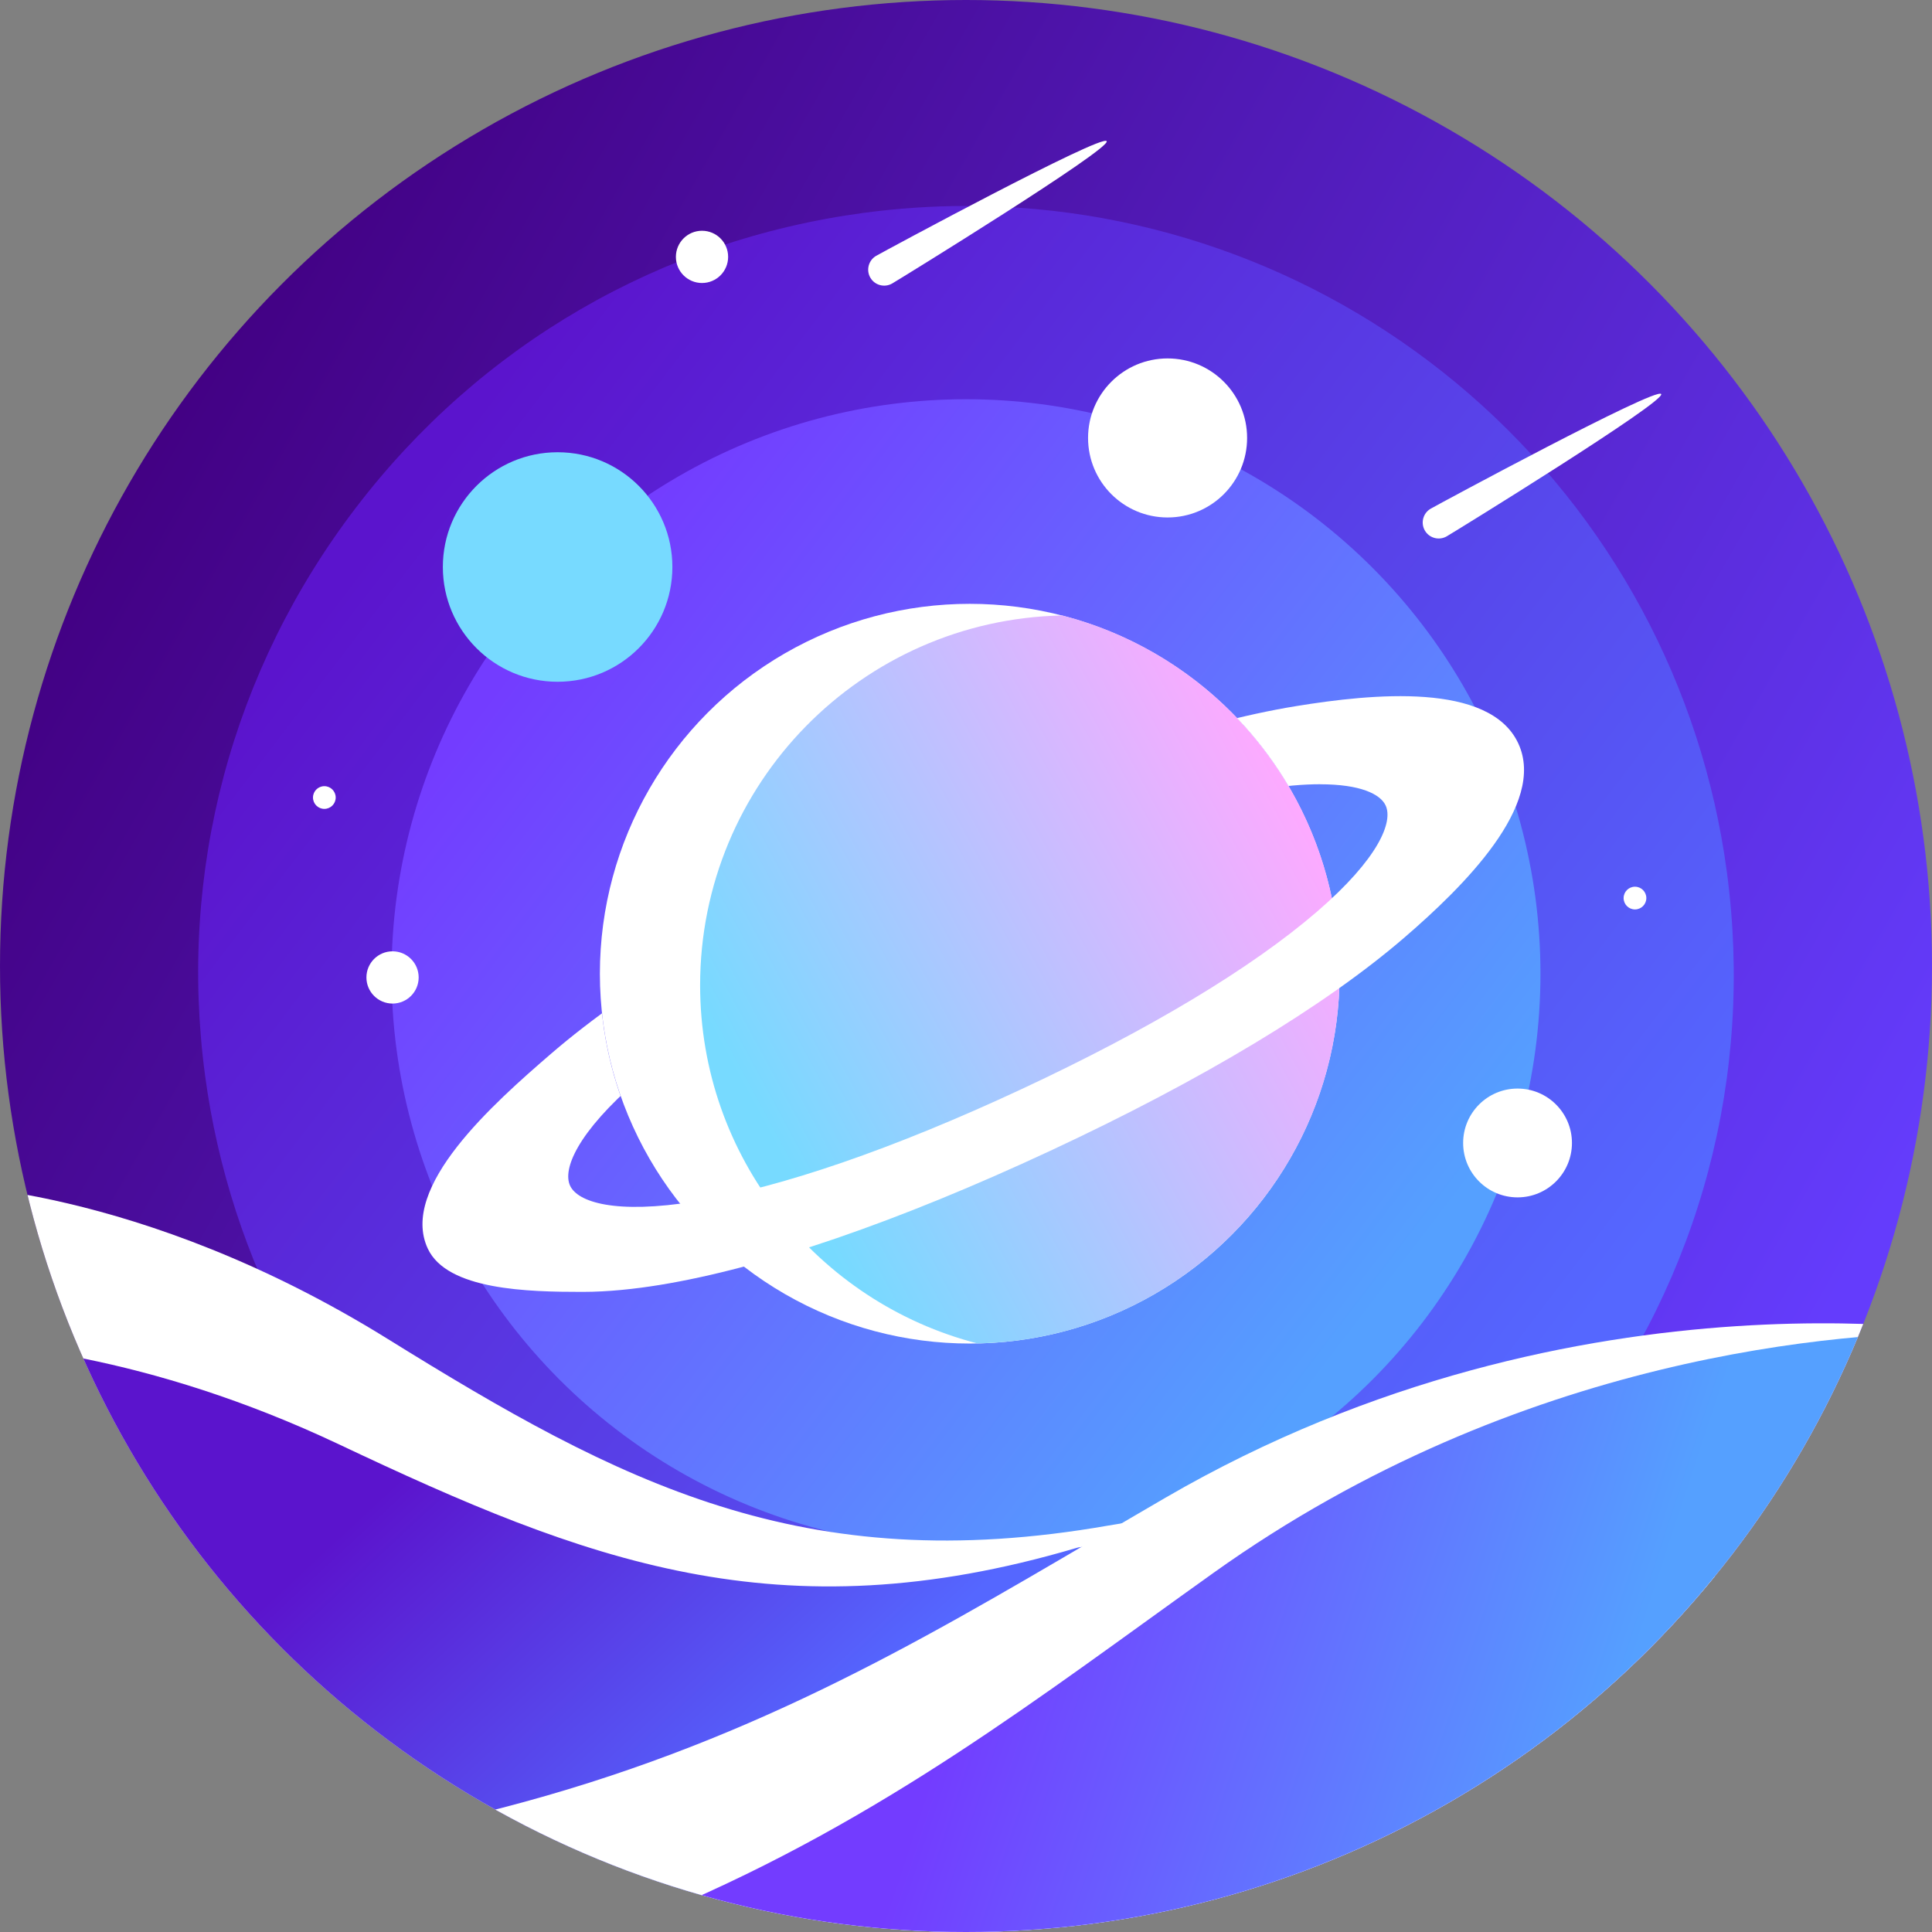
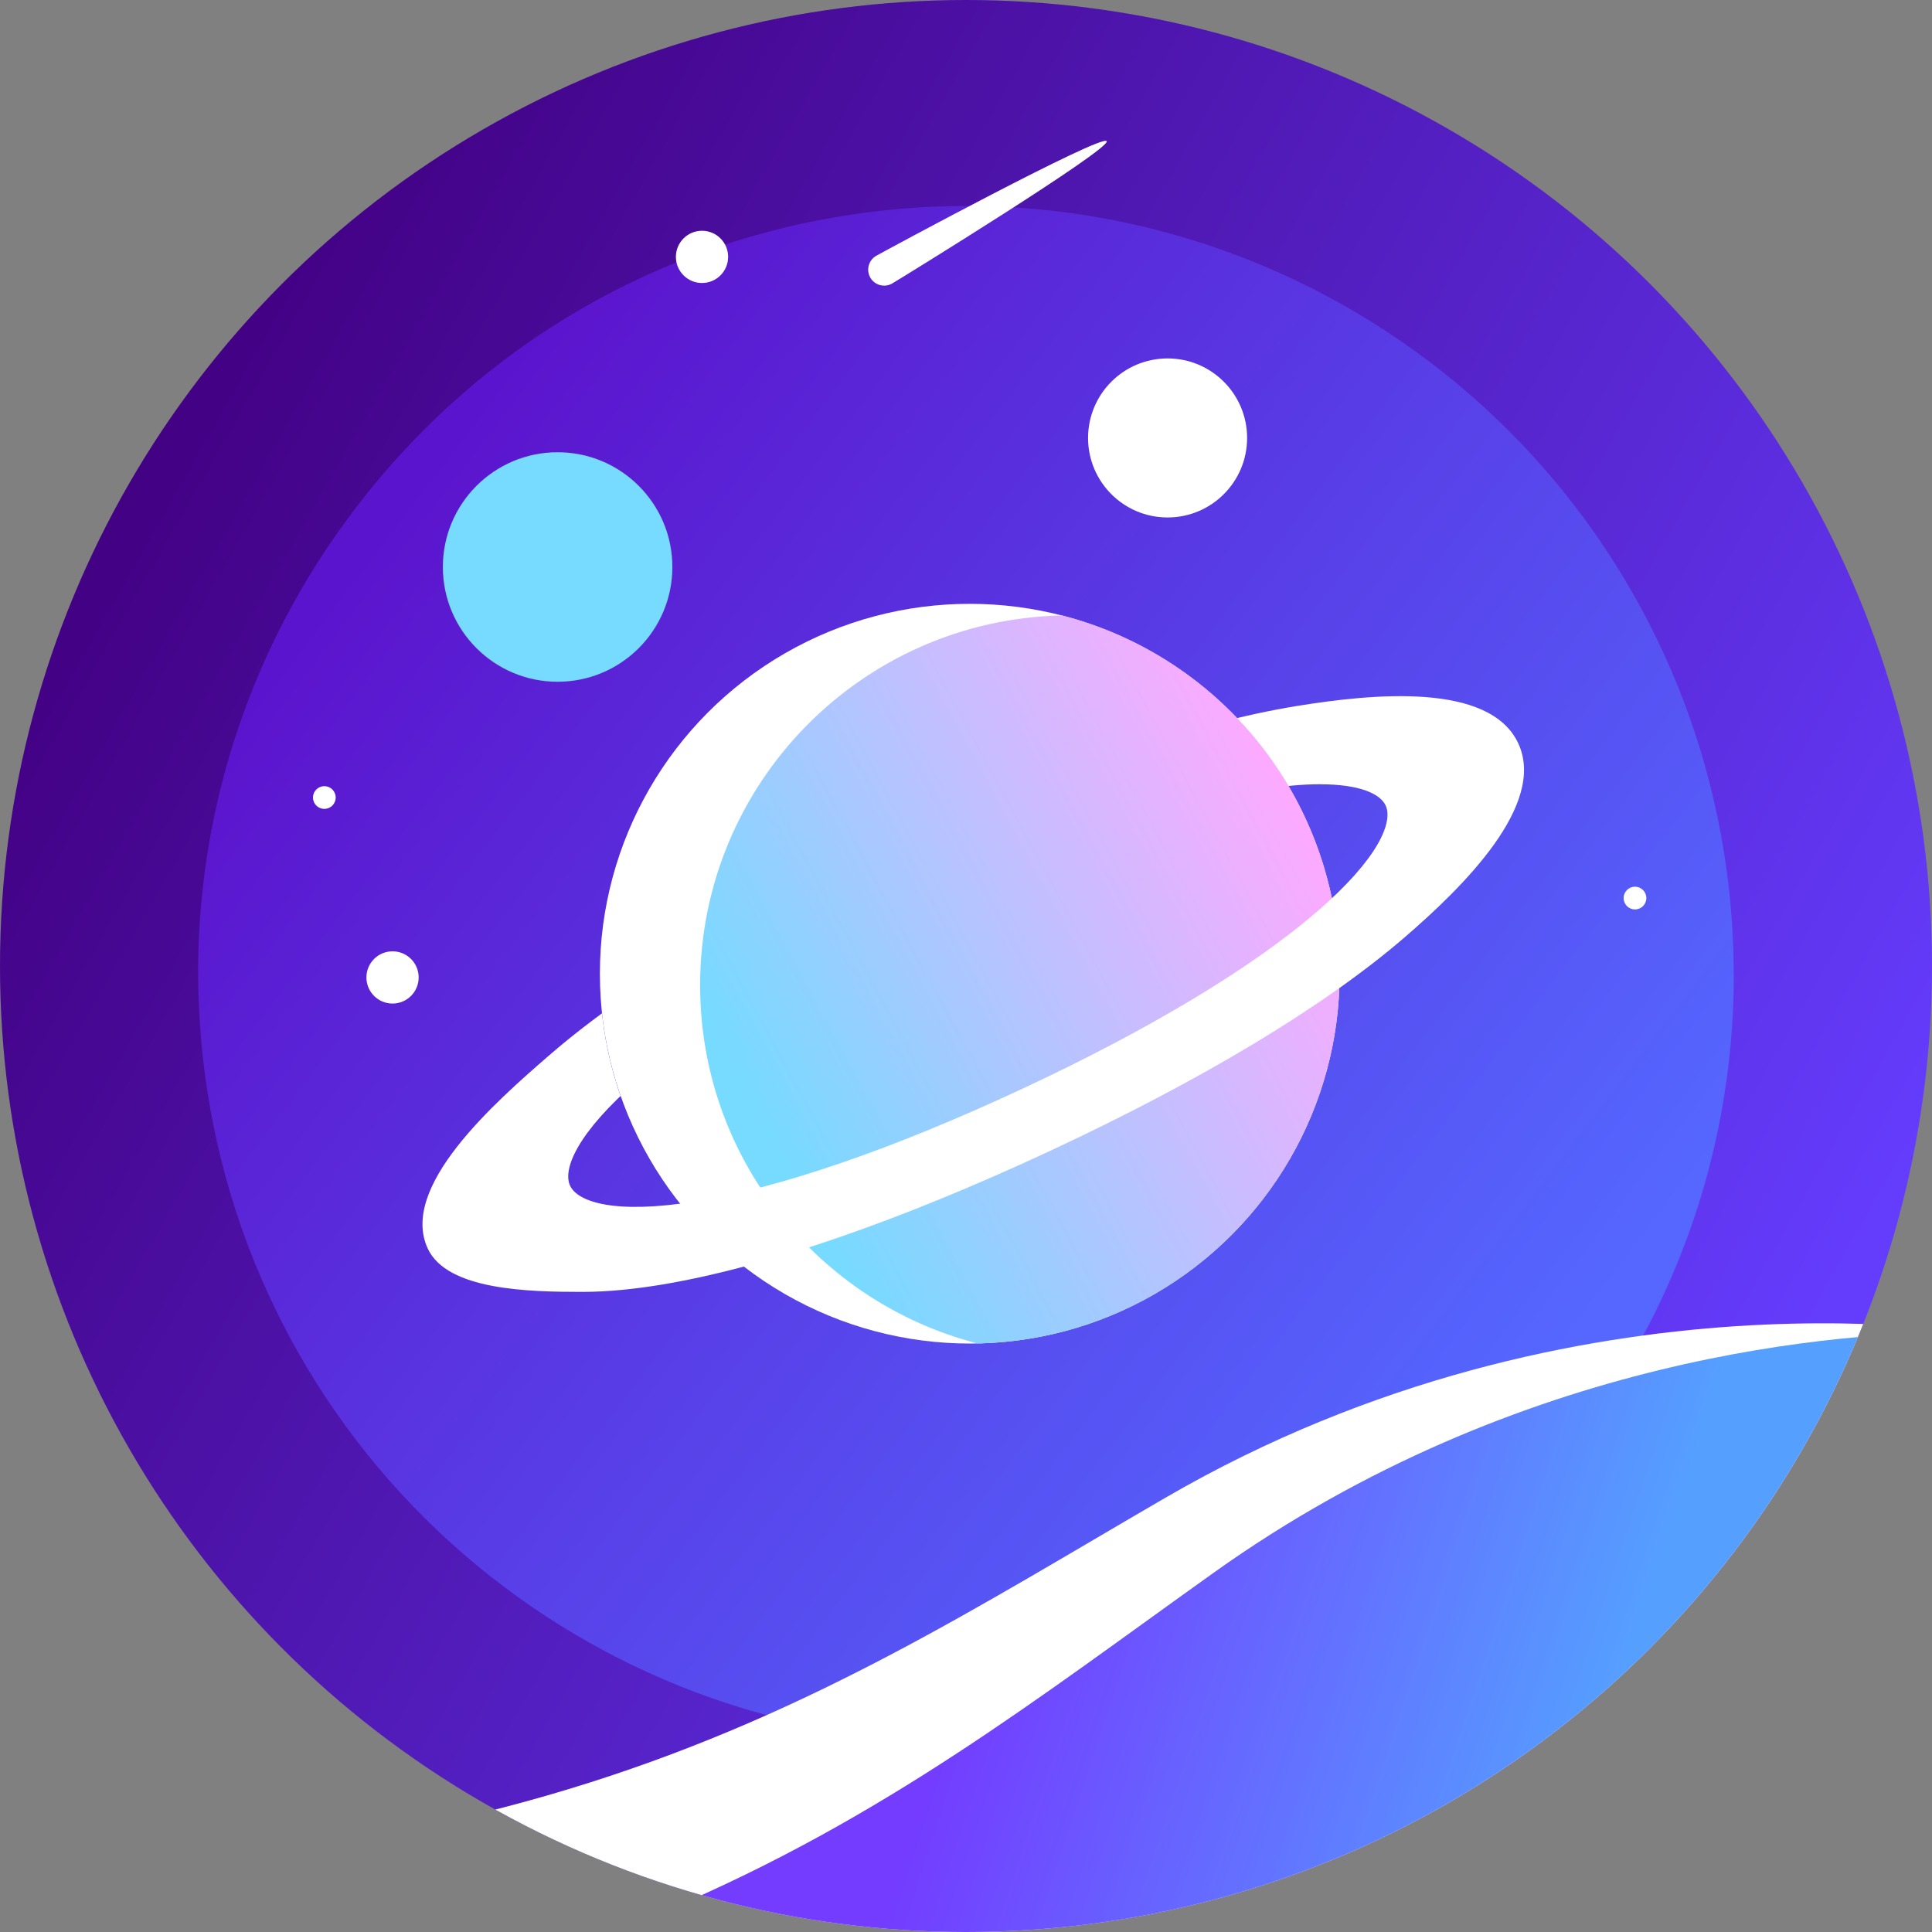
<svg xmlns="http://www.w3.org/2000/svg" xmlns:xlink="http://www.w3.org/1999/xlink" viewBox="0 0 500 500">
  <rect x="0" y="0" width="500" height="500" fill="#808080" stroke="none" />
  <defs>
    <style>.m{fill:url(#g);}.n{fill:url(#f);}.o{fill:url(#i);}.p{fill:url(#h);}.q{fill:url(#k);}.r{fill:url(#l);}.s{fill:none;}.t{fill:#fff;}.u{fill:#77daff;}.v{clip-path:url(#e);}.w{clip-path:url(#d);}.x{clip-path:url(#j);}</style>
    <clipPath id="d">
      <circle class="s" cx="250" cy="250" r="250" />
    </clipPath>
    <clipPath id="e">
      <rect class="s" x="0" width="500" height="500" />
    </clipPath>
    <linearGradient id="f" x1="27.42" y1="122.59" x2="456.92" y2="368.44" gradientTransform="matrix(1, 0, 0, 1, 0, 0)" gradientUnits="userSpaceOnUse">
      <stop offset="0" stop-color="#420082" />
      <stop offset="1" stop-color="#643cfc" />
    </linearGradient>
    <linearGradient id="g" x1="6859.97" y1="-3879.49" x2="6597.14" y2="-3616.65" gradientTransform="translate(4853.66 6422.24) rotate(-97.61)" gradientUnits="userSpaceOnUse">
      <stop offset="0" stop-color="#5b14cd" />
      <stop offset="1" stop-color="#5567ff" />
    </linearGradient>
    <linearGradient id="h" x1="6826.23" y1="-3845.74" x2="6629.54" y2="-3649.06" gradientTransform="translate(4853.66 6422.24) rotate(-97.61)" gradientUnits="userSpaceOnUse">
      <stop offset="0" stop-color="#733cff" />
      <stop offset="1" stop-color="#55a0ff" />
    </linearGradient>
    <linearGradient id="i" x1="340.62" y1="212.02" x2="196.95" y2="289.72" gradientTransform="matrix(1, 0, 0, 1, 0, 0)" gradientUnits="userSpaceOnUse">
      <stop offset="0" stop-color="#ffa9ff" />
      <stop offset="1" stop-color="#77daff" />
    </linearGradient>
    <clipPath id="j">
      <path class="s" d="M155.25,251.99c0,13.22,2.68,25.81,7.52,37.26l176.08-75.26c-5.08-11.73-12.44-22.24-21.51-30.98l74.38-15.39,7.97,44.1-44.09,54.23-173.4,72.25-79.13-1.38,7.11-51.61,45.07-33.23Z" />
    </clipPath>
    <linearGradient id="k" x1="104.23" y1="381.91" x2="188.19" y2="472.28" gradientTransform="matrix(1, 0, 0, 1, 0, 0)" xlink:href="#g" />
    <linearGradient id="l" x1="237.93" y1="468.16" x2="393.12" y2="519.44" gradientTransform="matrix(1, 0, 0, 1, 0, 0)" xlink:href="#h" />
  </defs>
  <g id="a" />
  <g id="b">
    <g id="c">
      <g class="w">
        <g class="v">
          <rect class="n" x="-9.23" y="-9.23" width="518.47" height="518.47" />
          <g>
            <path class="m" d="M249.81,450.68c-47.74,0-93.96-17.31-130.14-48.73-36.53-31.73-60.18-75.63-66.6-123.63-7.03-52.6,6.84-104.79,39.06-146.96,32.22-42.17,78.93-69.26,131.53-76.29,8.78-1.17,17.7-1.77,26.51-1.77,47.74,0,93.96,17.31,130.14,48.73,36.53,31.73,60.18,75.63,66.6,123.63,7.03,52.6-6.84,104.79-39.06,146.96-32.22,42.17-78.93,69.26-131.53,76.29-8.78,1.17-17.7,1.77-26.51,1.77Z" />
-             <circle class="p" cx="250" cy="251.99" r="148.67" />
            <circle class="t" cx="302.17" cy="113.34" r="20.58" />
-             <circle class="t" cx="392.74" cy="295.8" r="14.08" />
            <circle class="u" cx="144.31" cy="146.74" r="29.7" />
            <g>
              <circle class="t" cx="250.97" cy="251.99" r="95.72" />
              <path class="o" d="M274.91,159.28c-51.94,1.07-93.72,43.5-93.72,95.7,0,44.6,30.5,82.07,71.78,92.7,51.94-1.07,93.72-43.5,93.72-95.7,0-44.6-30.5-82.07-71.78-92.7Z" />
              <g class="x">
                <path class="t" d="M150.71,334.34c-13.98,0-34.98-.44-40-11.2-7.42-15.9,16.93-37.53,31.98-50.5,20.58-17.74,52.27-36.82,91.64-55.18,39.37-18.36,74.35-30.37,101.17-34.73,19.61-3.19,50-6.26,57.42,9.64,7.42,15.9-14.43,37.31-29.48,50.28-20.58,17.74-52.27,36.82-91.64,55.18-39.37,18.36-74.35,30.37-101.17,34.73-6.34,1.03-13.24,1.78-19.93,1.78Zm190.93-131.38c-4.28,0-9.44,.43-15.57,1.43-22.12,3.6-51.26,13.64-84.3,29.05-33.03,15.4-59.46,31.28-76.43,45.9-16.11,13.89-19.76,23.32-17.8,27.52,1.96,4.2,11.53,7.47,32.53,4.06,22.12-3.6,51.26-13.64,84.3-29.05,33.03-15.4,59.46-31.28,76.43-45.9,16.11-13.89,19.76-23.32,17.8-27.52h0c-1.39-2.97-6.59-5.48-16.96-5.48Z" />
              </g>
            </g>
          </g>
          <path class="t" d="M286.41,36.54c1.14,1.98-53.54,35.69-55.52,36.83-1.98,1.14-4.51,.46-5.65-1.51-1.14-1.98-.46-4.51,1.51-5.65s58.51-31.64,59.65-29.67Z" />
          <g>
-             <path class="t" d="M-16.79,306.5s52.36-.18,117.12,40.01c59.98,37.22,107.36,62.12,186.35,48.33,76.62-13.38,196,18.8,232.83,40.83v159.97H-16.79V306.5Z" />
-             <path class="q" d="M-21.61,631.93H514.58v-193.83c-40.64-21.89-154.88-51.63-229.04-38.68-2.18,.38-4.33,.73-6.46,1.05-.24,.07-.48,.13-.72,.2-76.92,22.67-126.82,3.3-190.63-26.87-49.51-23.41-90.3-26.84-109.33-26.92v285.04Z" />
            <path class="t" d="M516.06,345.78s-106.64-20.78-214.46,41.84c-96.29,55.92-169.89,108.83-393.96,95.62v97.72H516.06v-235.18Z" />
            <path class="r" d="M516.06,345.78s-2.29-.44-6.52-1.01c-32.51-.18-116.03,5.57-195.5,62.29-90.63,64.69-158.96,124.26-383.28,132.08v41.82H516.06v-235.18Z" />
          </g>
          <g>
            <circle class="t" cx="181.68" cy="66.48" r="6.76" />
            <circle class="t" cx="101.59" cy="252.96" r="6.76" />
            <circle class="t" cx="423.13" cy="232.42" r="2.94" />
            <circle class="t" cx="83.94" cy="206.4" r="2.94" />
          </g>
-           <path class="t" d="M429.92,101.98c1.14,1.98-53.54,35.69-55.52,36.83s-4.51,.46-5.65-1.51c-1.14-1.98-.46-4.51,1.51-5.65,1.98-1.14,58.51-31.64,59.65-29.67Z" />
        </g>
      </g>
    </g>
  </g>
</svg>